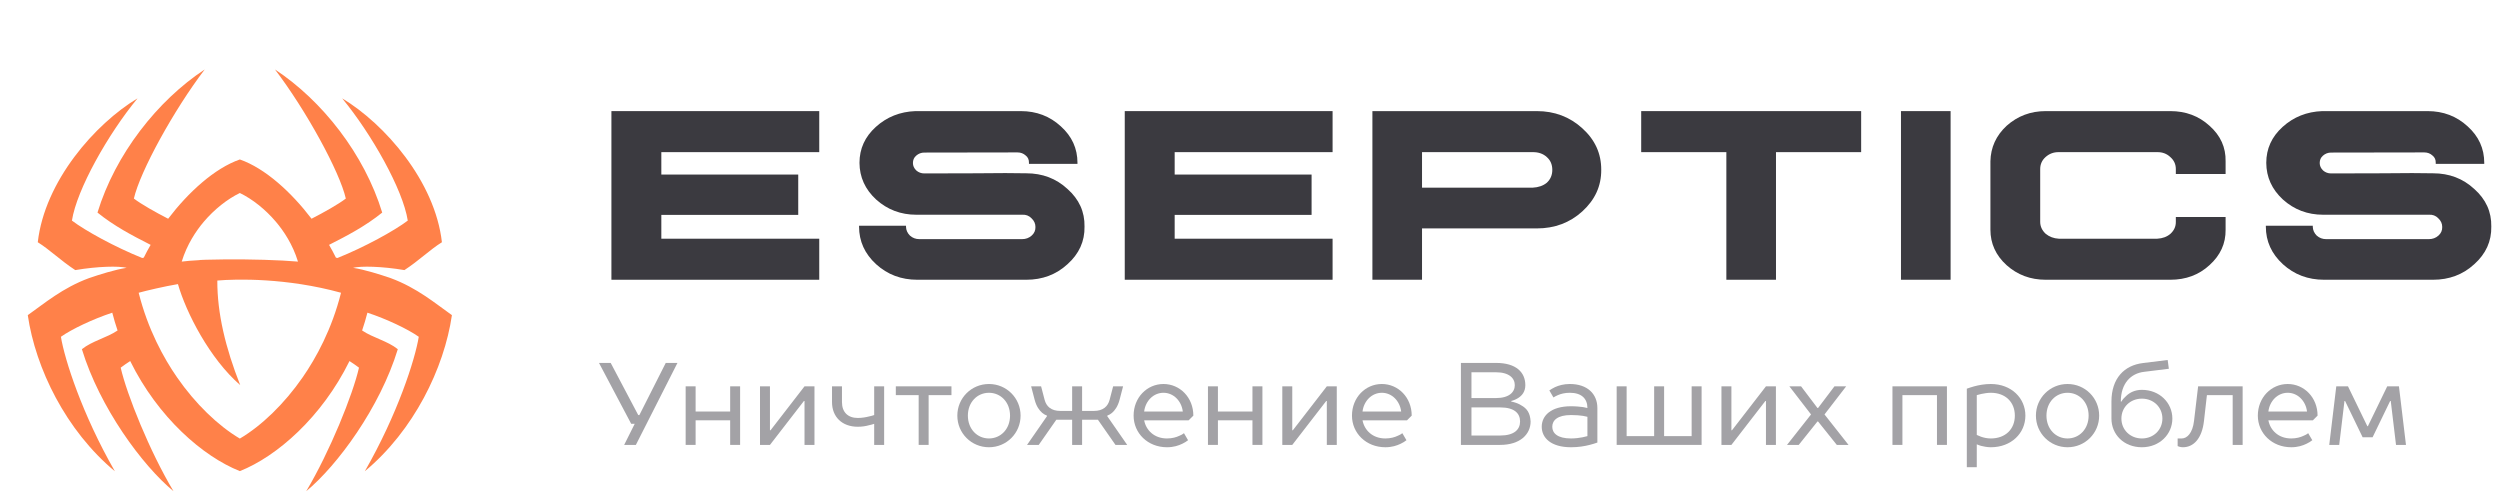
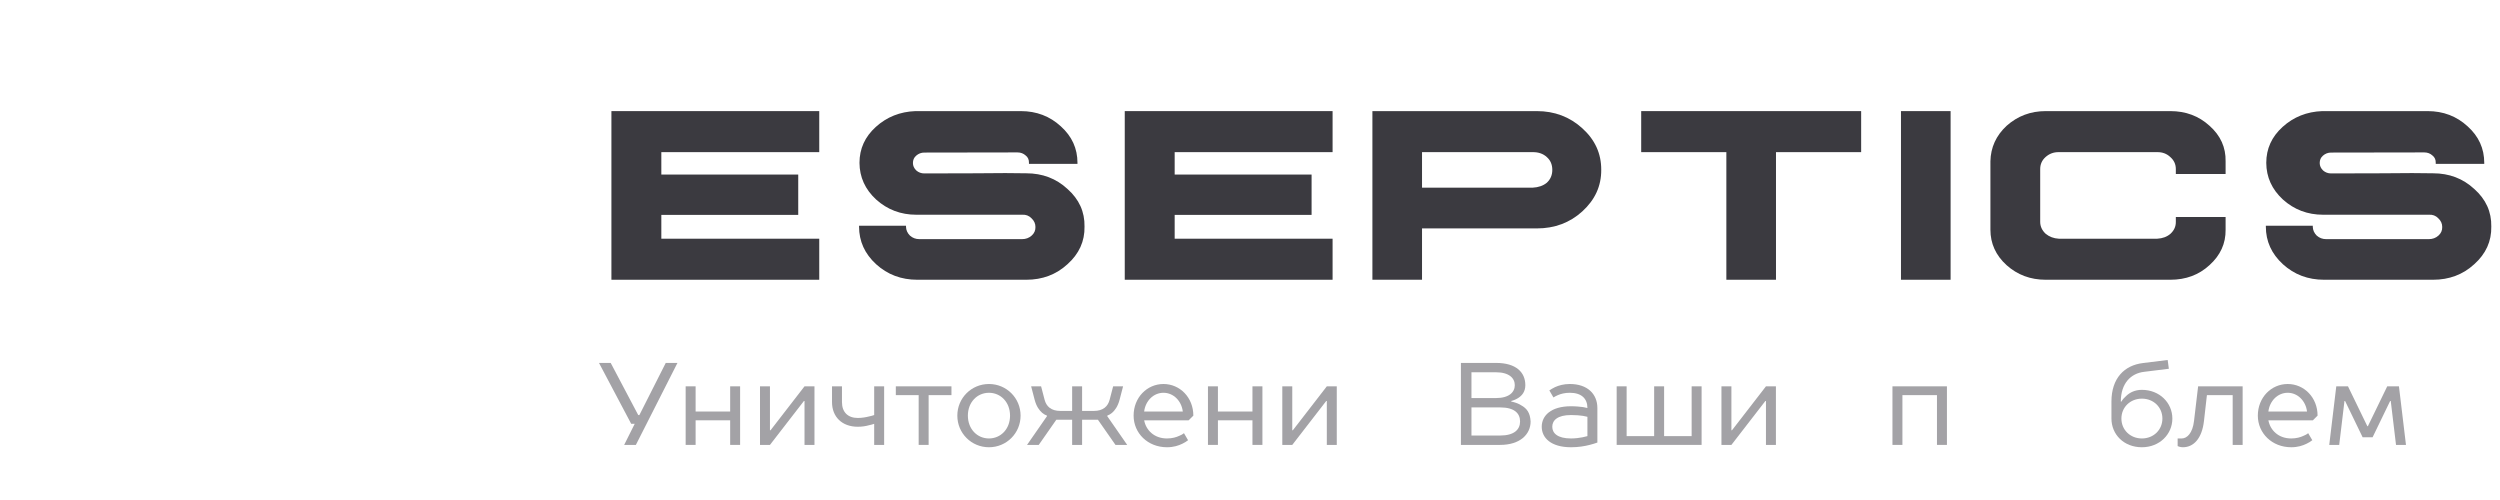
<svg xmlns="http://www.w3.org/2000/svg" width="180" height="36" viewBox="0 0 180 36" fill="none">
  <path fill-rule="evenodd" clip-rule="evenodd" d="M58.986 8V10.954H47.616V12.568H57.473V15.472H47.616V17.187H58.986V20.142H44.022V8H58.986Z" fill="#3B3A40" />
  <path fill-rule="evenodd" clip-rule="evenodd" d="M65.964 8H65.974H73.497C74.627 8 75.588 8.366 76.38 9.096C77.178 9.814 77.578 10.69 77.578 11.726V11.797H74.085V11.726C74.092 11.502 74.014 11.326 73.852 11.198C73.689 11.049 73.493 10.974 73.263 10.974L66.553 10.985C66.329 10.985 66.133 11.059 65.964 11.208C65.808 11.343 65.731 11.519 65.731 11.736C65.731 11.939 65.811 12.118 65.974 12.274C66.136 12.416 66.329 12.487 66.553 12.487C67.345 12.487 68.569 12.484 70.228 12.477C71.886 12.457 73.107 12.457 73.892 12.477C75.057 12.477 76.045 12.853 76.857 13.604C77.696 14.348 78.105 15.252 78.085 16.314C78.105 17.37 77.696 18.274 76.857 19.025C76.045 19.769 75.057 20.142 73.892 20.142H66.045C64.888 20.142 63.9 19.769 63.081 19.025C62.262 18.274 61.852 17.37 61.852 16.314V16.253H65.233V16.335C65.24 16.572 65.334 16.781 65.517 16.964C65.707 17.133 65.933 17.218 66.197 17.218H73.588C73.859 17.218 74.089 17.133 74.278 16.964C74.468 16.795 74.559 16.588 74.552 16.345C74.552 16.101 74.458 15.892 74.268 15.716C74.085 15.526 73.859 15.441 73.588 15.461H65.974C64.857 15.461 63.893 15.096 63.081 14.365C62.289 13.634 61.89 12.755 61.883 11.726C61.883 10.71 62.275 9.848 63.06 9.137C63.852 8.42 64.803 8.041 65.913 8H65.923H65.964Z" fill="#3B3A40" />
  <path fill-rule="evenodd" clip-rule="evenodd" d="M95.946 8V10.954H84.576V12.568H94.434V15.472H84.576V17.187H95.946V20.142H80.982V8H95.946Z" fill="#3B3A40" />
  <path fill-rule="evenodd" clip-rule="evenodd" d="M102.386 13.513H110.345C110.765 13.492 111.107 13.374 111.37 13.157C111.634 12.914 111.766 12.606 111.766 12.233C111.766 11.848 111.634 11.54 111.37 11.309C111.107 11.066 110.765 10.948 110.345 10.954H102.386V13.513ZM110.65 8C111.929 8 113.022 8.413 113.929 9.239C114.842 10.064 115.296 11.063 115.289 12.233C115.296 13.391 114.842 14.385 113.929 15.218C113.029 16.037 111.936 16.446 110.65 16.446H102.386V20.142H98.813V8H110.65Z" fill="#3B3A40" />
  <path fill-rule="evenodd" clip-rule="evenodd" d="M134.003 8V10.954H127.871V20.142H124.298V10.954H118.166V8H134.003Z" fill="#3B3A40" />
  <path fill-rule="evenodd" clip-rule="evenodd" d="M136.87 20.142H140.443V8H136.87V20.142Z" fill="#3B3A40" />
  <path fill-rule="evenodd" clip-rule="evenodd" d="M156.264 8C157.374 8 158.314 8.352 159.086 9.056C159.878 9.76 160.264 10.613 160.243 11.614V12.528H156.66V12.172C156.66 11.828 156.528 11.54 156.264 11.309C156.007 11.066 155.692 10.948 155.32 10.954H148.234C147.868 10.948 147.55 11.066 147.279 11.309C147.022 11.54 146.894 11.828 146.894 12.172V15.969C146.894 16.301 147.026 16.588 147.289 16.832C147.554 17.049 147.868 17.167 148.234 17.187H155.32C155.706 17.167 156.023 17.049 156.274 16.832C156.538 16.588 156.666 16.301 156.66 15.969V15.624H160.243V16.538C160.257 17.533 159.868 18.385 159.076 19.096C158.318 19.793 157.381 20.142 156.264 20.142H147.289C146.193 20.142 145.252 19.79 144.467 19.086C143.696 18.382 143.31 17.533 143.31 16.538V11.614C143.33 10.613 143.72 9.76 144.478 9.056C145.269 8.352 146.207 8 147.289 8H156.264Z" fill="#3B3A40" />
  <path fill-rule="evenodd" clip-rule="evenodd" d="M167.252 8H167.262H174.785C175.915 8 176.876 8.366 177.668 9.096C178.466 9.814 178.866 10.69 178.866 11.726V11.797H175.373V11.726C175.38 11.502 175.302 11.326 175.14 11.198C174.978 11.049 174.781 10.974 174.551 10.974L167.841 10.985C167.617 10.985 167.421 11.059 167.252 11.208C167.096 11.343 167.019 11.519 167.019 11.736C167.019 11.939 167.1 12.118 167.262 12.274C167.425 12.416 167.617 12.487 167.841 12.487C168.633 12.487 169.857 12.484 171.516 12.477C173.174 12.457 174.395 12.457 175.18 12.477C176.345 12.477 177.333 12.853 178.145 13.604C178.984 14.348 179.393 15.252 179.373 16.314C179.393 17.37 178.984 18.274 178.145 19.025C177.333 19.769 176.345 20.142 175.18 20.142H167.333C166.176 20.142 165.188 19.769 164.369 19.025C163.55 18.274 163.141 17.37 163.141 16.314V16.253H166.521V16.335C166.528 16.572 166.622 16.781 166.805 16.964C166.995 17.133 167.221 17.218 167.485 17.218H174.876C175.147 17.218 175.377 17.133 175.566 16.964C175.756 16.795 175.847 16.588 175.84 16.345C175.84 16.101 175.746 15.892 175.556 15.716C175.373 15.526 175.147 15.441 174.876 15.461H167.262C166.145 15.461 165.181 15.096 164.369 14.365C163.577 13.634 163.178 12.755 163.171 11.726C163.171 10.71 163.563 9.848 164.348 9.137C165.14 8.42 166.091 8.041 167.201 8H167.211H167.252Z" fill="#3B3A40" />
-   <path fill-rule="evenodd" clip-rule="evenodd" d="M21.788 27.173C20.477 29.065 18.843 30.647 17.269 31.578C15.695 30.647 14.061 29.065 12.75 27.173C11.78 25.774 10.645 23.714 9.984 21.078C10.548 20.922 11.843 20.619 12.812 20.455C13.401 22.514 15.103 25.828 17.294 27.727C16.233 25.036 15.639 22.561 15.647 20.199C17.004 20.081 20.634 19.996 24.554 21.078C23.892 23.714 22.758 25.774 21.788 27.173ZM14.672 15.968C15.426 15.078 16.365 14.334 17.269 13.896C18.173 14.334 19.112 15.078 19.865 15.968C20.423 16.626 21.075 17.595 21.454 18.835C20.175 18.723 18.004 18.655 16.072 18.679C15.062 18.691 14.318 18.711 14.31 18.733C13.846 18.758 13.428 18.791 13.084 18.835C13.464 17.595 14.116 16.626 14.672 15.968ZM28.123 20.022C27.361 19.763 26.275 19.417 25.42 19.283C25.976 19.143 27.495 19.171 29.118 19.447C30.19 18.746 30.942 17.987 31.818 17.441C31.319 13.047 27.698 8.921 24.635 7.08C26.75 9.641 29.012 13.642 29.359 15.883C28.397 16.613 26.249 17.792 24.297 18.576C24.26 18.567 24.223 18.558 24.185 18.549C24.038 18.248 23.872 17.941 23.692 17.63C25.033 16.951 26.33 16.267 27.519 15.306C26.237 11.107 23.2 7.24 19.796 5C22.033 7.934 24.458 12.358 24.899 14.297C24.345 14.716 23.346 15.278 22.431 15.749C20.979 13.844 19.096 12.12 17.269 11.481C15.441 12.12 13.559 13.844 12.107 15.749C11.191 15.278 10.193 14.716 9.639 14.297C10.08 12.358 12.505 7.934 14.741 5C11.337 7.24 8.301 11.107 7.019 15.306C8.207 16.267 9.505 16.951 10.846 17.63C10.665 17.941 10.5 18.248 10.352 18.549C10.315 18.558 10.278 18.567 10.241 18.576C8.289 17.792 6.141 16.613 5.179 15.883C5.526 13.642 7.788 9.641 9.903 7.08C6.839 8.921 3.219 13.047 2.72 17.441C3.596 17.987 4.348 18.746 5.419 19.447C7.043 19.171 8.561 19.143 9.118 19.283C8.263 19.417 7.176 19.763 6.415 20.022C4.493 20.732 3.197 21.847 2 22.69C2.56 26.523 4.748 31.004 8.271 33.931C5.916 29.831 4.651 25.883 4.386 24.248C5.168 23.695 6.712 22.964 8.084 22.513C8.196 22.95 8.324 23.378 8.465 23.795C7.688 24.322 6.627 24.551 5.896 25.142C7.178 29.341 10.243 33.511 12.49 35.366C10.778 32.498 9.132 28.41 8.69 26.471C8.894 26.317 9.126 26.157 9.375 25.996C11.368 30.045 14.609 32.867 17.269 33.92C19.929 32.867 23.17 30.045 25.163 25.996C25.411 26.157 25.644 26.317 25.847 26.471C25.406 28.41 23.759 32.498 22.048 35.366C24.294 33.511 27.359 29.341 28.642 25.142C27.911 24.551 26.85 24.322 26.072 23.795C26.214 23.378 26.342 22.95 26.454 22.513C27.826 22.964 29.369 23.695 30.151 24.248C29.887 25.883 28.622 29.831 26.266 33.931C29.789 31.004 31.978 26.523 32.538 22.69C31.341 21.847 30.045 20.732 28.123 20.022Z" fill="#FF8149" />
  <path d="M44.94 32.033H45.783L48.777 26.13H47.934L46.036 29.883H45.952L43.97 26.13H43.127L45.446 30.515H45.699L44.94 32.033Z" fill="#A3A2A6" />
  <path d="M49.367 32.033H50.084V30.262H52.572V32.033H53.288V27.816H52.572V29.63H50.084V27.816H49.367V32.033Z" fill="#A3A2A6" />
  <path d="M57.925 27.816L55.479 30.979H55.437V27.816H54.72V32.033H55.437L57.883 28.87H57.925V32.033H58.642V27.816H57.925Z" fill="#A3A2A6" />
  <path d="M61.76 30.093C61.044 30.093 60.622 29.672 60.622 28.955V27.816H59.905V28.955C59.905 30.009 60.622 30.726 61.76 30.726C62.056 30.726 62.334 30.684 62.57 30.616C62.697 30.591 62.823 30.557 62.941 30.515V32.033H63.658V27.816H62.941V29.883C62.823 29.925 62.697 29.959 62.57 29.984C62.342 30.043 62.056 30.093 61.76 30.093Z" fill="#A3A2A6" />
  <path d="M64.499 27.816V28.449H66.144V32.033H66.861V28.449H68.505V27.816H64.499Z" fill="#A3A2A6" />
  <path d="M73.482 29.925C73.482 28.66 72.47 27.648 71.205 27.648C69.94 27.648 68.928 28.66 68.928 29.925C68.928 31.19 69.94 32.202 71.205 32.202C72.47 32.202 73.482 31.19 73.482 29.925ZM69.687 29.925C69.687 28.955 70.362 28.28 71.205 28.28C72.048 28.28 72.723 28.955 72.723 29.925C72.723 30.895 72.048 31.569 71.205 31.569C70.362 31.569 69.687 30.895 69.687 29.925Z" fill="#A3A2A6" />
  <path d="M76.055 30.22H77.194V32.033H77.911V30.22H79.049L80.314 32.033H81.158L79.724 29.967V29.925C79.842 29.883 79.96 29.815 80.07 29.722C80.264 29.554 80.483 29.267 80.609 28.786L80.862 27.816H80.146L79.893 28.786C79.766 29.259 79.429 29.587 78.754 29.587H77.911V27.816H77.194V29.587H76.35C75.676 29.587 75.338 29.259 75.212 28.786L74.959 27.816H74.242L74.495 28.786C74.622 29.267 74.832 29.545 75.035 29.722C75.144 29.815 75.263 29.883 75.381 29.925V29.967L73.947 32.033H74.79L76.055 30.22Z" fill="#A3A2A6" />
  <path d="M85.921 29.925C85.921 28.617 84.951 27.648 83.77 27.648C82.59 27.648 81.62 28.617 81.62 29.925C81.62 31.19 82.64 32.202 84.023 32.202C84.496 32.202 84.85 32.084 85.128 31.949C85.288 31.873 85.423 31.789 85.541 31.696L85.246 31.19C85.153 31.266 85.044 31.325 84.917 31.375C84.706 31.477 84.403 31.569 84.023 31.569C83.096 31.569 82.514 30.971 82.379 30.262H85.583L85.921 29.925ZM82.379 29.63C82.471 28.87 83.045 28.28 83.77 28.28C84.496 28.28 85.069 28.87 85.162 29.63H82.379Z" fill="#A3A2A6" />
  <path d="M86.973 32.033H87.69V30.262H90.177V32.033H90.894V27.816H90.177V29.63H87.69V27.816H86.973V32.033Z" fill="#A3A2A6" />
  <path d="M95.531 27.816L93.085 30.979H93.043V27.816H92.326V32.033H93.043L95.489 28.87H95.531V32.033H96.248V27.816H95.531Z" fill="#A3A2A6" />
-   <path d="M101.643 29.925C101.643 28.617 100.674 27.648 99.493 27.648C98.312 27.648 97.342 28.617 97.342 29.925C97.342 31.19 98.363 32.202 99.746 32.202C100.218 32.202 100.572 32.084 100.851 31.949C101.011 31.873 101.146 31.789 101.264 31.696L100.969 31.19C100.876 31.266 100.766 31.325 100.64 31.375C100.429 31.477 100.125 31.569 99.746 31.569C98.818 31.569 98.236 30.971 98.101 30.262H101.306L101.643 29.925ZM98.101 29.63C98.194 28.87 98.767 28.28 99.493 28.28C100.218 28.28 100.792 28.87 100.884 29.63H98.101Z" fill="#A3A2A6" />
  <path d="M105.186 32.033H108.011C109.453 32.033 110.204 31.266 110.204 30.346C110.17 29.722 109.934 29.402 109.512 29.174C109.301 29.048 109.074 28.963 108.812 28.913V28.87C109.006 28.82 109.175 28.744 109.318 28.651C109.58 28.483 109.824 28.204 109.824 27.732C109.824 26.804 109.158 26.13 107.716 26.13H105.186V32.033ZM108.019 29.334C109.023 29.334 109.445 29.748 109.445 30.346C109.445 30.928 109.023 31.358 108.011 31.358H105.945V29.334H108.019ZM105.945 28.66V26.804H107.716C108.652 26.804 109.065 27.226 109.065 27.732C109.065 28.238 108.652 28.66 107.716 28.66H105.945Z" fill="#A3A2A6" />
  <path d="M113.029 27.648C112.582 27.648 112.236 27.749 111.958 27.875C111.806 27.951 111.671 28.027 111.553 28.111L111.848 28.617C111.941 28.558 112.051 28.499 112.169 28.449C112.38 28.356 112.666 28.28 113.029 28.28C113.872 28.28 114.294 28.702 114.294 29.377C114.201 29.351 114.092 29.334 113.974 29.309C113.763 29.284 113.476 29.25 113.113 29.25C111.671 29.25 111.005 29.925 111.005 30.726C111.005 31.527 111.671 32.202 113.113 32.202C113.645 32.202 114.092 32.126 114.454 32.033C114.657 31.983 114.842 31.924 115.011 31.864V29.377C115.011 28.364 114.294 27.648 113.029 27.648ZM113.113 31.569C112.143 31.569 111.764 31.19 111.764 30.726C111.764 30.262 112.143 29.883 113.113 29.883C113.476 29.883 113.746 29.908 113.974 29.942C114.092 29.967 114.201 29.984 114.294 30.009V31.401C114.184 31.434 114.066 31.46 113.94 31.485C113.729 31.527 113.425 31.569 113.113 31.569Z" fill="#A3A2A6" />
  <path d="M122.515 27.816H121.798V31.401H119.816V27.816H119.099V31.401H117.117V27.816H116.4V32.033H122.515V27.816Z" fill="#A3A2A6" />
  <path d="M127.149 27.816L124.703 30.979H124.661V27.816H123.944V32.033H124.661L127.107 28.87H127.149V32.033H127.866V27.816H127.149Z" fill="#A3A2A6" />
-   <path d="M129.677 27.816H128.834L130.394 29.84L128.665 32.033H129.509L130.858 30.346H130.9L132.25 32.033H133.093L131.364 29.84L132.924 27.816H132.081L130.9 29.377H130.858L129.677 27.816Z" fill="#A3A2A6" />
  <path d="M136.257 32.033H136.974V28.449H139.462V32.033H140.179V27.816H136.257V32.033Z" fill="#A3A2A6" />
-   <path d="M143.34 28.28C144.394 28.28 145.069 28.955 145.069 29.925C145.069 30.895 144.394 31.569 143.34 31.569C143.061 31.569 142.825 31.51 142.631 31.443C142.522 31.401 142.42 31.358 142.328 31.316V28.449C142.437 28.415 142.547 28.39 142.657 28.364C142.859 28.322 143.104 28.28 143.34 28.28ZM142.328 31.991C142.42 32.033 142.522 32.067 142.631 32.101C142.808 32.143 143.061 32.202 143.34 32.202C144.816 32.202 145.828 31.19 145.828 29.925C145.828 28.66 144.816 27.648 143.34 27.648C142.893 27.648 142.488 27.724 142.142 27.816C141.957 27.867 141.779 27.926 141.611 27.985V33.636H142.328V31.991Z" fill="#A3A2A6" />
-   <path d="M151.14 29.925C151.14 28.66 150.128 27.648 148.863 27.648C147.598 27.648 146.586 28.66 146.586 29.925C146.586 31.19 147.598 32.202 148.863 32.202C150.128 32.202 151.14 31.19 151.14 29.925ZM147.345 29.925C147.345 28.955 148.019 28.28 148.863 28.28C149.706 28.28 150.381 28.955 150.381 29.925C150.381 30.895 149.706 31.569 148.863 31.569C148.019 31.569 147.345 30.895 147.345 29.925Z" fill="#A3A2A6" />
  <path d="M152.699 28.913C152.699 27.605 153.416 26.88 154.386 26.77L156.157 26.551L156.073 25.919L154.302 26.138C152.952 26.298 152.024 27.234 152.024 28.913V30.136C152.024 31.274 152.91 32.202 154.217 32.202C155.482 32.202 156.41 31.274 156.41 30.136C156.41 28.997 155.482 28.069 154.217 28.069C153.711 28.069 153.349 28.263 153.104 28.491C152.961 28.617 152.834 28.752 152.741 28.913H152.699ZM155.693 30.136C155.693 30.945 155.061 31.569 154.217 31.569C153.374 31.569 152.741 30.945 152.741 30.136C152.741 29.326 153.374 28.702 154.217 28.702C155.061 28.702 155.693 29.326 155.693 30.136Z" fill="#A3A2A6" />
  <path d="M158.265 27.816L157.97 30.304C157.869 31.19 157.464 31.569 157.085 31.569H156.79V32.117C156.823 32.134 156.857 32.151 156.899 32.16C156.967 32.185 157.068 32.202 157.169 32.202C157.937 32.202 158.544 31.578 158.687 30.304L158.898 28.449H160.753V32.033H161.47V27.816H158.265Z" fill="#A3A2A6" />
  <path d="M166.865 29.925C166.865 28.617 165.895 27.648 164.714 27.648C163.534 27.648 162.564 28.617 162.564 29.925C162.564 31.19 163.584 32.202 164.967 32.202C165.44 32.202 165.794 32.084 166.072 31.949C166.232 31.873 166.367 31.789 166.485 31.696L166.19 31.19C166.097 31.266 165.988 31.325 165.861 31.375C165.65 31.477 165.347 31.569 164.967 31.569C164.04 31.569 163.458 30.971 163.323 30.262H166.528L166.865 29.925ZM163.323 29.63C163.415 28.87 163.989 28.28 164.714 28.28C165.44 28.28 166.013 28.87 166.106 29.63H163.323Z" fill="#A3A2A6" />
  <path d="M170.826 31.485L172.091 28.87H172.134L172.513 32.033H173.23L172.724 27.816H171.881L170.489 30.684H170.447L169.055 27.816H168.212L167.706 32.033H168.423L168.802 28.87H168.845L170.11 31.485H170.826Z" fill="#A3A2A6" />
</svg>